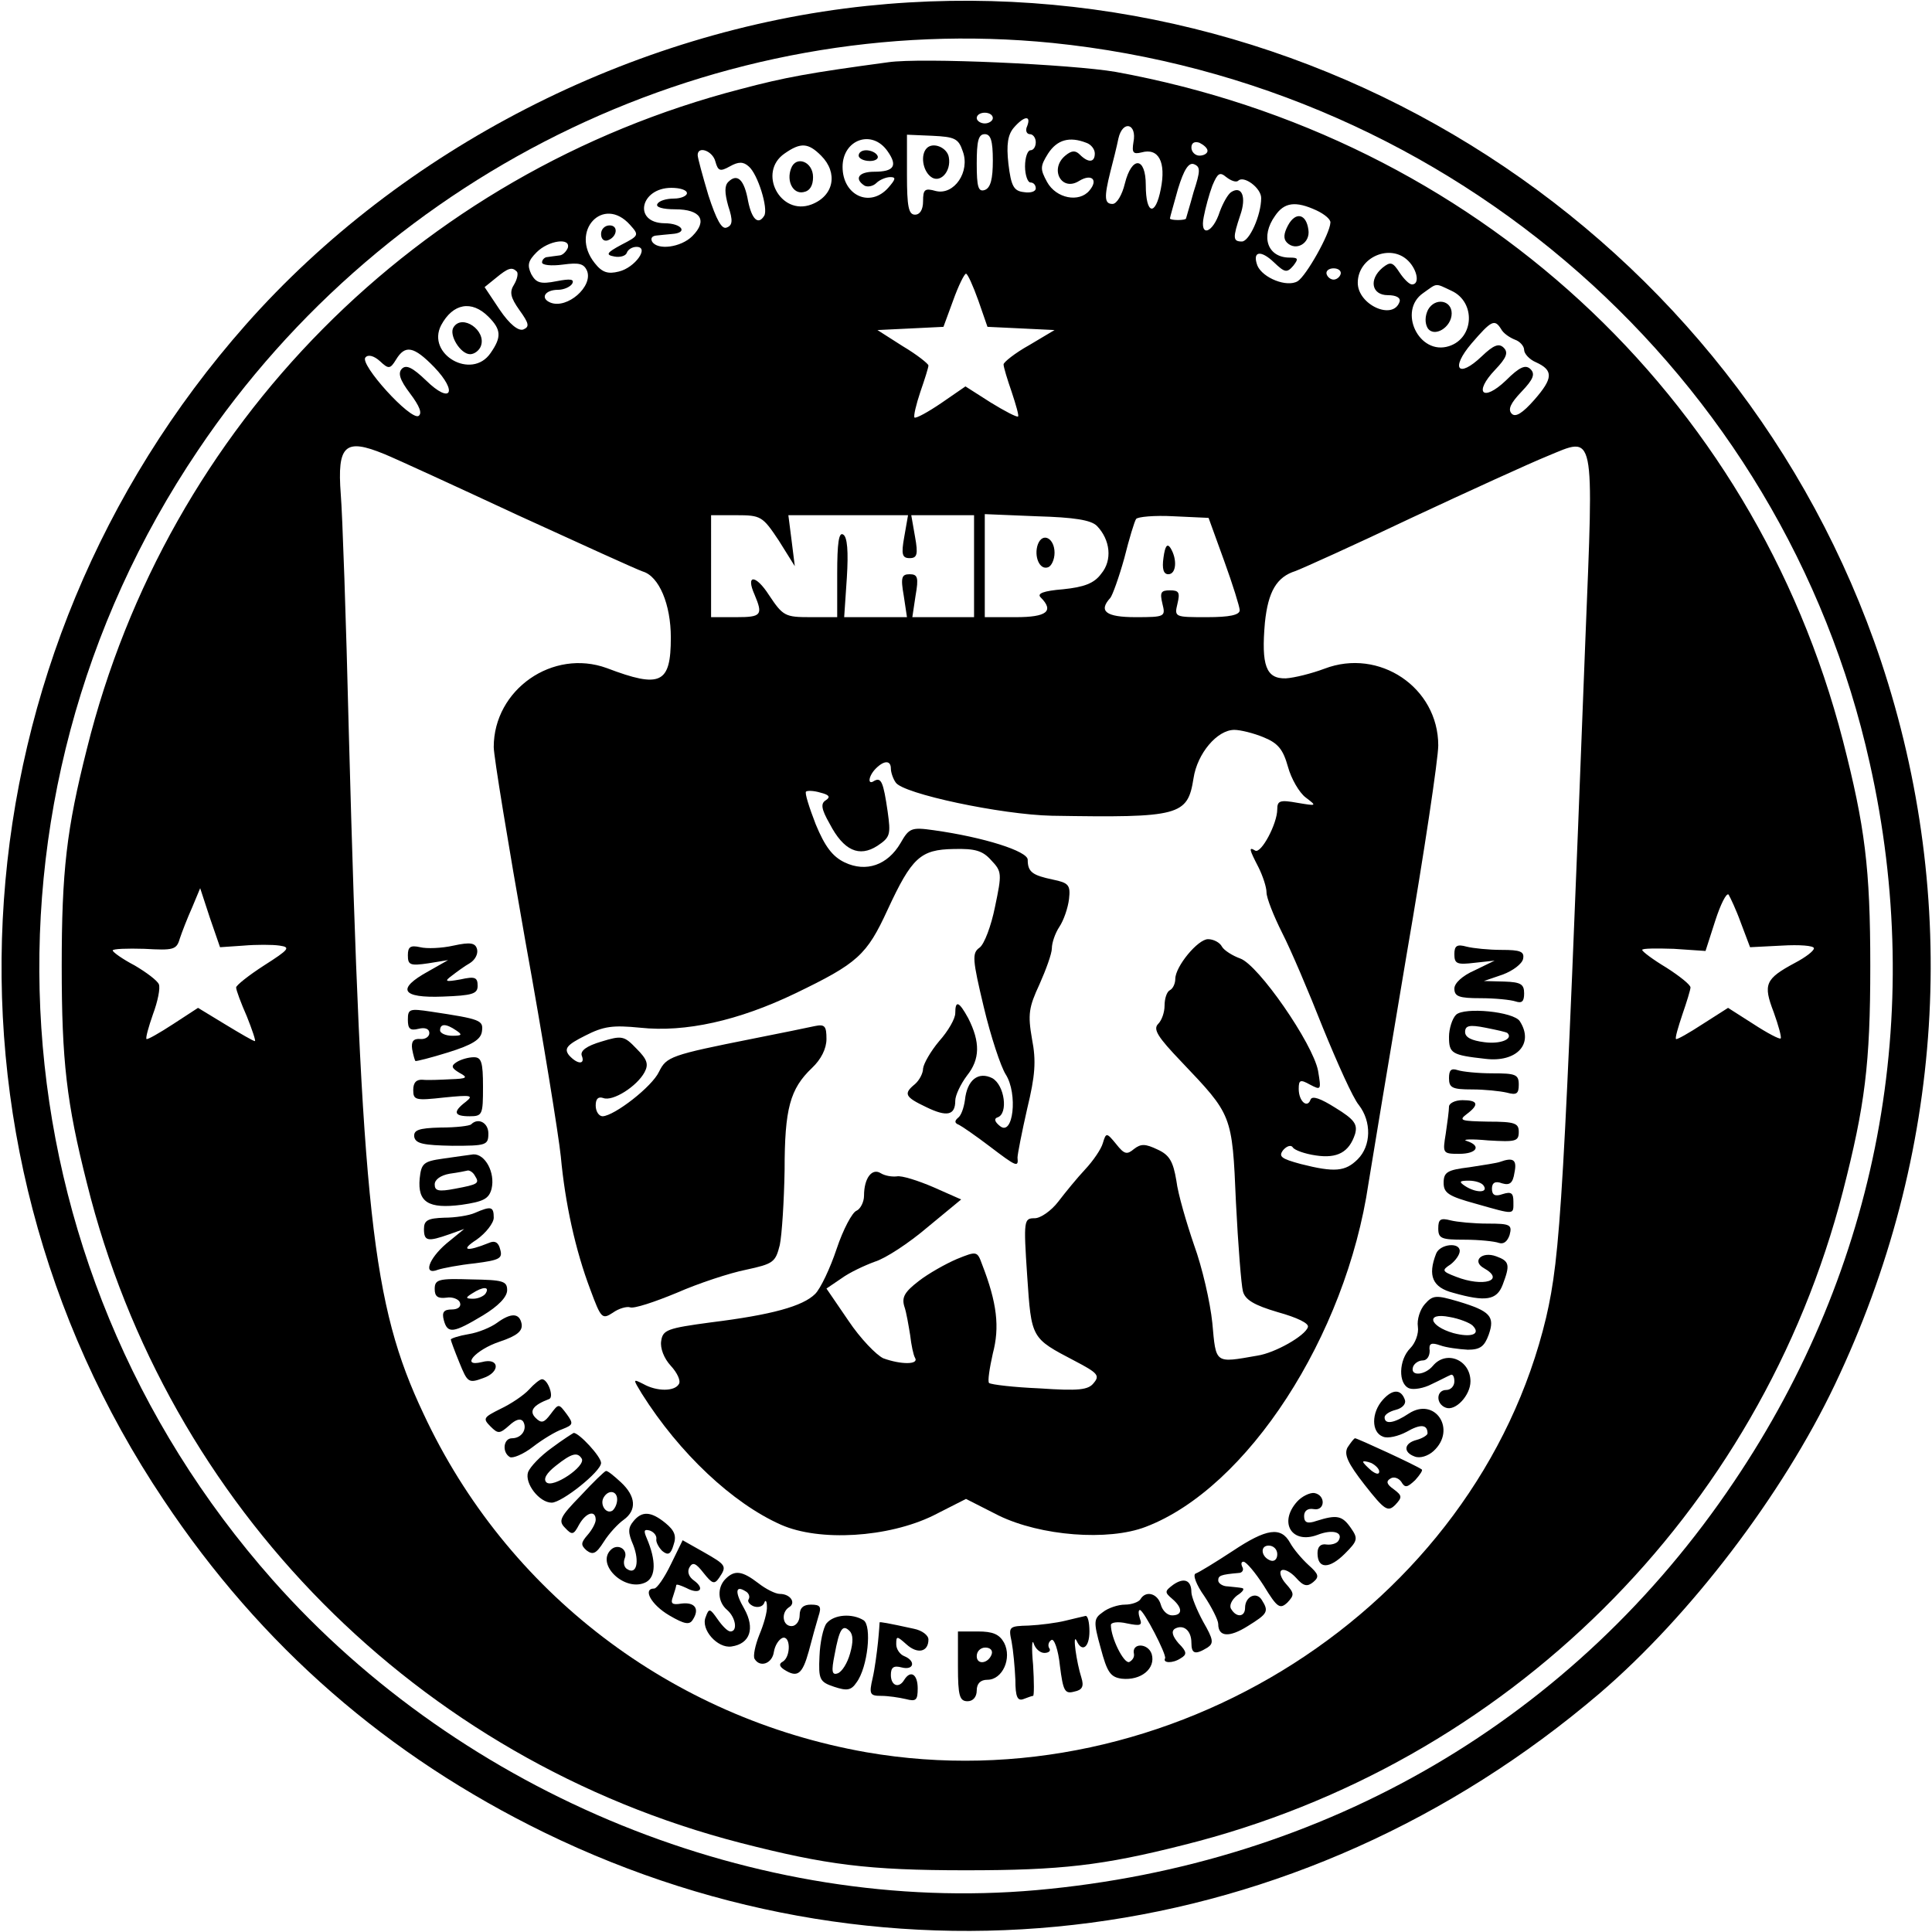
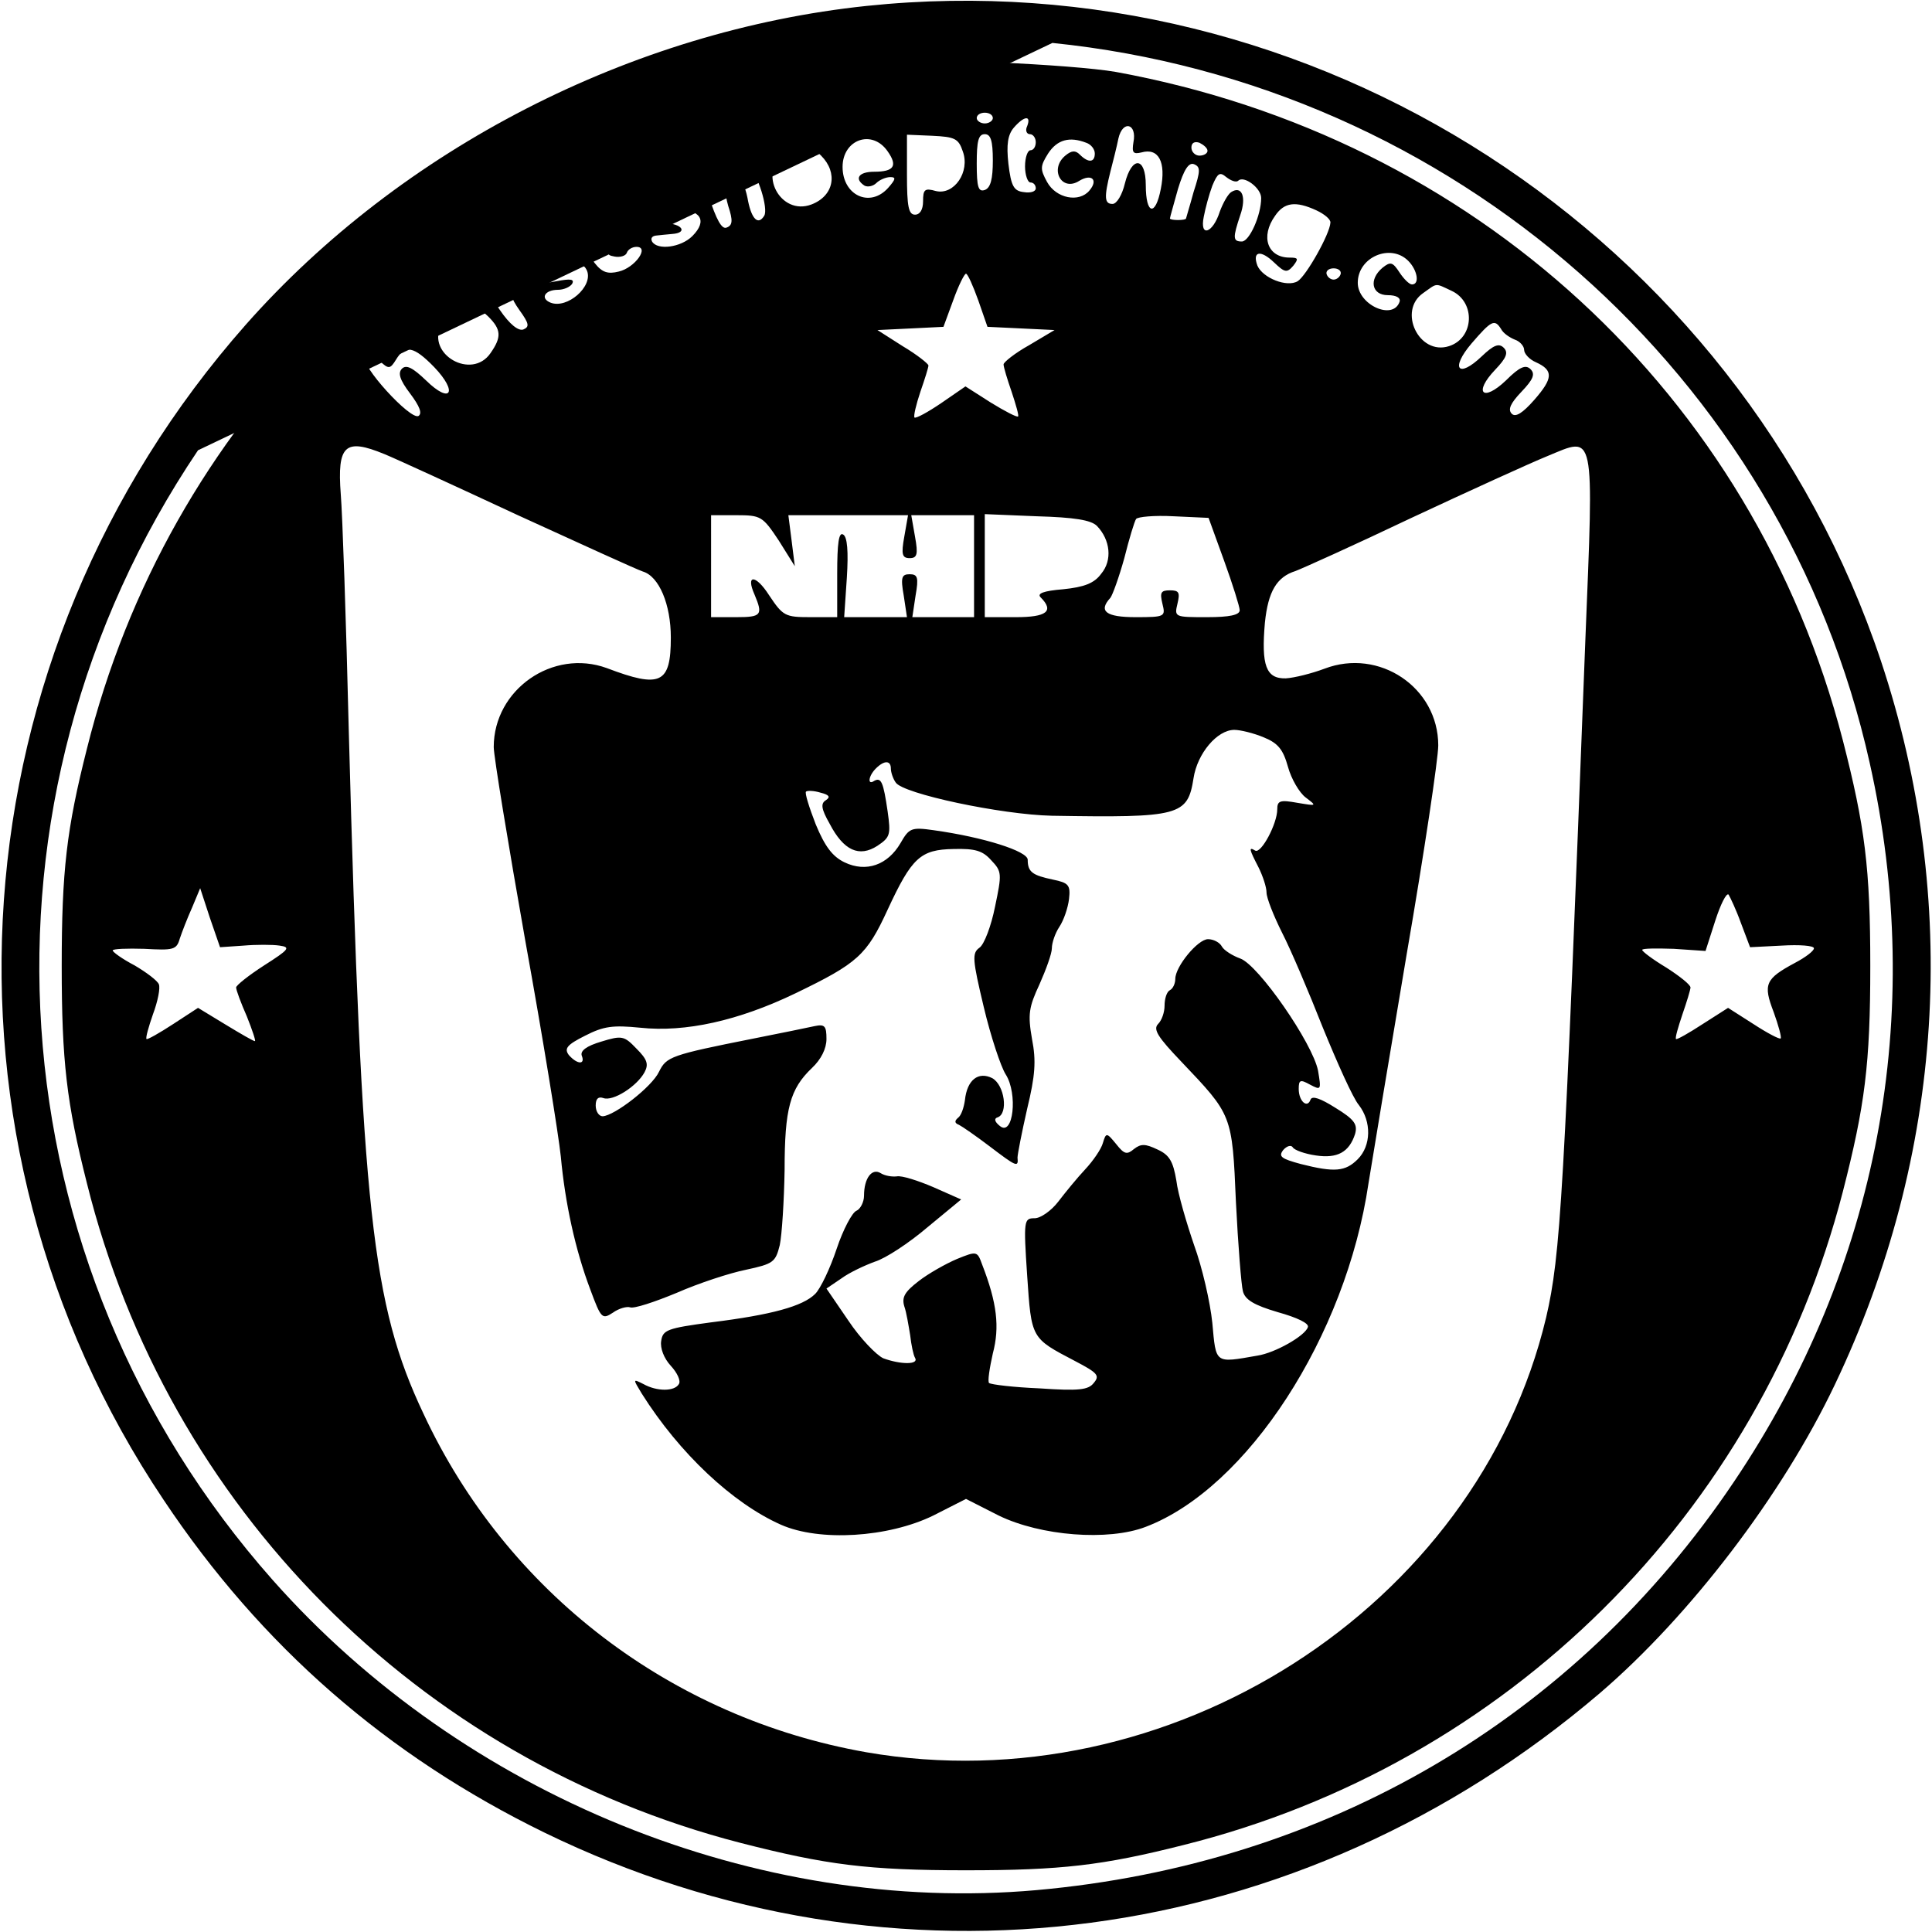
<svg xmlns="http://www.w3.org/2000/svg" version="1" width="480" height="480" viewBox="0 0 360 360">
-   <path d="M161.5 1.1C117.7 5.7 74.8 27.7 45.8 60.5c-54.4 61.6-60.7 151.3-15.3 219 18.2 27.3 41.7 47.7 71 62 65.1 31.7 140.7 21.7 196.6-26 16.8-14.4 34-36.9 43.8-57.5 20.4-42.8 23.4-90.3 8.6-134.8C323.9 43.6 244.7-7.6 161.5 1.1zM196.1 8c74.6 7.6 136.2 61.8 152.3 134.2 10.5 46.8 1.6 94-25.3 133.9-29.7 44.2-76 71.3-130 76.1-52 4.6-106.7-17.6-142.3-57.8-52.3-59.1-58-145.1-13.9-210.5C72.3 31.2 134.1 1.8 196.1 8z" />
+   <path d="M161.5 1.1C117.7 5.7 74.8 27.7 45.8 60.5c-54.4 61.6-60.7 151.3-15.3 219 18.2 27.3 41.7 47.7 71 62 65.1 31.7 140.7 21.7 196.6-26 16.8-14.4 34-36.9 43.8-57.5 20.4-42.8 23.4-90.3 8.6-134.8C323.9 43.6 244.7-7.6 161.5 1.1zM196.1 8c74.6 7.6 136.2 61.8 152.3 134.2 10.5 46.8 1.6 94-25.3 133.9-29.7 44.2-76 71.3-130 76.1-52 4.6-106.7-17.6-142.3-57.8-52.3-59.1-58-145.1-13.9-210.5z" />
  <path d="M165.5 11.6c-14.8 2-19.2 2.8-27.5 5C77.8 32.2 31.2 79.2 16.2 139.5c-3.8 15-4.7 22.8-4.7 40.5s.9 25.5 4.7 40.5c15 60.3 61.7 107.4 121.8 122.9 16 4.1 23.7 5.1 42 5.1 17.7 0 25.5-.9 40.5-4.7 60.2-15 107.4-61.7 122.9-121.8 4.1-16 5.1-23.7 5.1-42s-1-26-5.1-42C326.7 73.4 274.7 25.6 207.9 13.4c-8.1-1.4-36.3-2.7-42.4-1.8zM185 22c0 .5-.7 1-1.5 1s-1.5-.5-1.5-1c0-.6.7-1 1.5-1s1.5.4 1.5 1zm6.4 1.5c-.4.8-.1 1.5.5 1.5s1.1.7 1.1 1.5-.4 1.5-1 1.5c-.5 0-1 1.3-1 3 0 1.6.5 3 1 3 .6 0 1 .5 1 1.1 0 .6-1 .9-2.2.7-1.9-.2-2.4-1.1-2.9-5.3-.4-3.6-.1-5.4 1-6.7 1.9-2.2 3.3-2.4 2.5-.3zm19.8 3c-.3 1.9-.1 2.3 1.5 1.9 3.2-.9 4.6 1.8 3.6 6.8-1 5.2-2.8 4.8-2.8-.7 0-5.3-2.6-5.5-3.9-.3-.5 2.1-1.5 3.8-2.3 3.8-1.5 0-1.6-1.2-.4-6 .5-1.9 1.2-4.7 1.5-6.2.8-3.5 3.5-2.8 2.8.7zm-31.8 1.7c1.4 3.8-1.6 8.2-5 7.4-2.1-.6-2.4-.3-2.4 1.9 0 1.6-.6 2.5-1.5 2.5-1.2 0-1.5-1.5-1.5-7.4v-7.5l4.7.2c4.2.2 4.9.5 5.7 2.9zm5.6 1.7c0 3.4-.4 5.1-1.5 5.5-1.2.4-1.5-.5-1.5-4.9 0-4.2.3-5.5 1.5-5.5 1.1 0 1.5 1.2 1.5 4.9zm-19.6-1.7c1.9 2.7 1.2 3.8-2.5 3.8-2.9 0-3.8 1.3-1.8 2.6.6.3 1.6.1 2.2-.5.6-.6 1.8-1.1 2.6-1.1 1.1 0 1 .4-.4 2-3.4 3.8-8.5 1.4-8.5-3.9 0-5.1 5.5-7.1 8.4-2.9zm37-1.6c.9.3 1.6 1.2 1.6 2 0 1.7-1.2 1.8-2.8.2-.8-.8-1.5-.8-2.7.2-3 2.5-.7 6.8 2.6 4.7 2.3-1.4 3.6-.2 1.9 1.8-1.9 2.3-6.2 1.5-7.9-1.6-1.3-2.4-1.3-2.9.2-5.3 1.7-2.6 4-3.2 7.1-2zm22.6 1.5c0 .5-.7.9-1.5.9s-1.5-.7-1.5-1.5c0-.9.6-1.2 1.5-.9.8.4 1.5 1 1.5 1.5zm-72 .9c3.2 3.2 2.4 7.5-1.8 9.1-5.8 2.2-10.1-6-5-9.5 3-2.1 4.4-2 6.8.4zm-19.7 1.1c.5 1.8.9 1.9 2.7.9 1.6-.9 2.5-.9 3.5 0 1.7 1.4 3.7 7.9 2.9 9.2-1.1 1.8-2.3.7-3-2.7-.7-4-2-5.3-3.7-3.6-.7.7-.7 2 0 4.5.9 2.7.8 3.6-.3 4-.9.4-1.9-1.4-3.4-6-1.1-3.7-2-7-2-7.5 0-1.8 2.8-.8 3.3 1.2zm89.1 5.7c-.7 2.6-1.4 4.8-1.4 4.9 0 .4-3 .4-3 0 0-.2.7-2.6 1.5-5.5 1.1-3.6 2-5 3-4.6 1.2.5 1.2 1.2-.1 5.2zm8.3-2.1c1-1.1 4.3 1.3 4.3 3.2 0 3.2-2.2 8.1-3.6 8.1-1.7 0-1.7-.7-.3-4.9 1.2-3.4.3-5.6-1.7-4.3-.6.4-1.5 2-2.1 3.6-1.3 4.1-3.8 4.9-3 1 .3-1.6 1-4.2 1.6-5.8 1-2.4 1.4-2.6 2.6-1.6.9.7 1.8 1 2.2.7zM128 36c0 .5-1.1 1-2.4 1-1.4 0-2.8.4-3.1 1-.4.6 1 1 3.3 1 4.8 0 6.1 2.1 3.2 5-2.1 2.1-6.5 2.7-7.5 1-.3-.6 0-1 .7-1.1.7-.1 2.1-.2 3-.3 3.1-.2 1.9-2-1.4-2-5.9-.1-4.5-6.6 1.3-6.6 1.6 0 2.9.4 2.9 1zm117.3 3.2c1.5.7 2.7 1.7 2.6 2.3-.1 2.1-4.5 9.9-6.1 10.9-2 1.2-6.5-.6-7.5-2.9-1-2.7.6-3 3.1-.6 2 1.9 2.4 2 3.6.6 1-1.3.9-1.5-.7-1.5-4.1 0-5.5-3.9-2.7-7.8 1.7-2.5 3.8-2.8 7.7-1zm-127.9 2.7c1.7 1.9 1.7 2-1.6 3.7-2.8 1.5-3 1.9-1.3 2.2 1 .2 2.1-.1 2.3-.7.2-.6 1-1.1 1.8-1.1 2.5 0-.3 3.9-3.3 4.6-2 .5-3.1.2-4.5-1.6-4.7-5.9 1.6-12.7 6.6-7.1zm-11.6 4.3c-.3.7-1 1.4-1.6 1.4-.7.1-1.6.2-2.2.3-.5 0-1 .5-1 1s1.7.7 3.9.4c3-.4 3.9-.2 4.5 1.2 1.1 2.9-3.7 7.1-6.8 5.9-2-.8-1.1-2.4 1.4-2.4 1 0 2.2-.5 2.6-1.1.5-.9-.3-1-2.9-.5-3 .6-3.8.3-4.7-1.3-.8-1.7-.6-2.5 1-4.1 2.2-2.2 6.4-2.8 5.8-.8zm156.6 2.4c1.7 1.7 2.2 4.4.7 4.4-.5 0-1.5-1-2.3-2.2-1.3-2-1.7-2.1-3.2-.9-2.6 2.2-2 5.1 1 5.1 1.6 0 2.4.5 2.2 1.2-1.2 3.6-7.8.6-7.8-3.5 0-4.8 6.1-7.4 9.4-4.1zm-166.1 2c.3.3.1 1.4-.5 2.4-.9 1.4-.7 2.4 1 4.8 1.8 2.5 1.9 3.1.7 3.6-.9.3-2.5-.9-4.4-3.7l-2.8-4.2 2.1-1.7c2.3-1.9 3-2.1 3.9-1.2zm153.5.5c-.2.6-.8 1-1.3 1s-1.1-.4-1.3-1c-.2-.6.4-1.1 1.3-1.1s1.5.5 1.3 1.1zM182.3 56l1.7 4.9 6.3.3 6.2.3-4.7 2.8c-2.7 1.5-4.8 3.2-4.8 3.6 0 .5.7 2.8 1.5 5.1.8 2.4 1.4 4.5 1.2 4.6-.2.2-2.5-1-5.1-2.6l-4.7-3-4.5 3.1c-2.5 1.7-4.7 2.9-5 2.7-.2-.3.3-2.4 1.1-4.8.8-2.3 1.5-4.5 1.5-4.9 0-.3-2.1-2-4.8-3.6l-4.7-3 6.2-.3 6.1-.3 1.8-4.9c1-2.8 2.1-5 2.4-5 .3 0 1.3 2.2 2.3 5zm88.2-1.8c4.5 2.1 4.2 8.8-.5 10.3-5.6 1.8-9.6-6.6-4.8-9.9 2.7-1.9 2.1-1.9 5.3-.4zM91 59c2.4 2.4 2.5 3.8.4 6.8-3.5 5.1-12 .2-9.2-5.2 2.2-4.1 5.7-4.7 8.8-1.6zm188.7 2.3c.4.8 1.6 1.6 2.6 2 .9.3 1.7 1.2 1.7 1.9s1 1.8 2.2 2.3c3.3 1.5 3.2 3-.3 7-2.2 2.5-3.5 3.3-4.2 2.6-.8-.8-.2-2 1.8-4.1 2.2-2.3 2.6-3.3 1.7-4.2-.9-.9-2-.5-4.6 2.1-4.3 4.1-6.1 2.3-2-2 2.1-2.2 2.5-3.2 1.6-4.1-.9-.9-1.9-.5-4.1 1.6-4.4 4.2-5.9 2.3-1.9-2.4 3.7-4.3 4.3-4.6 5.5-2.7zM80.9 68.4c4.5 4.7 3.1 7-1.5 2.5-2.5-2.4-3.7-3-4.5-2.2-.8.8-.4 2.1 1.5 4.6 1.8 2.4 2.3 3.7 1.6 4.2-1.5.9-11.1-9.7-9.9-10.9.5-.6 1.6-.3 2.7.7 1.6 1.5 1.9 1.5 3-.3 1.7-2.8 3.3-2.5 7.1 1.4zm-9.3 16.2c2.2.9 13.3 6 24.9 11.4 11.6 5.3 22.1 10.1 23.3 10.5 3 .9 5.2 6.1 5.2 12.3 0 8.6-1.9 9.5-11.9 5.7-10.1-3.7-21.1 4-21.1 14.7 0 1.7 2.7 18.1 5.9 36.2 3.3 18.2 6.2 36.2 6.6 40.1.8 8.7 2.7 17.4 5.5 24.8 2 5.4 2.2 5.6 4.2 4.3 1.1-.8 2.6-1.2 3.2-1 .7.3 4.6-1 8.7-2.7 4.1-1.8 9.9-3.7 12.9-4.3 5.1-1.1 5.5-1.4 6.3-4.6.4-1.9.8-8.2.9-14 0-11.4 1-15.1 5.1-19 1.7-1.6 2.7-3.6 2.7-5.4 0-2.4-.3-2.8-2.2-2.4-1.3.3-6.3 1.3-11.3 2.3-15.6 3.1-16.3 3.4-17.7 6.2-1.3 2.8-8.3 8.2-10.5 8.3-.7 0-1.3-.9-1.3-2 0-1.3.5-1.7 1.4-1.4 1.8.7 6.3-2.2 7.7-4.8.8-1.5.5-2.4-1.5-4.4-2.3-2.4-2.7-2.5-6.6-1.3-2.7.8-3.9 1.7-3.6 2.6.7 1.7-.8 1.7-2.4-.1-.9-1.2-.4-1.9 3-3.6 3.5-1.8 5.2-2 10.3-1.5 8.4.9 18.3-1.3 28.9-6.4 11.6-5.6 13.3-7.1 17.2-15.6 4.5-9.7 6.1-11.2 12.3-11.3 4-.1 5.4.3 7 2.1 2 2.1 2 2.5.7 8.7-.7 3.5-2 7-2.9 7.6-1.4 1-1.3 2.2.8 11 1.3 5.5 3.2 11.2 4.1 12.6 2.3 3.6 1.4 11.7-1.1 9.6-1-.8-1.1-1.4-.4-1.6 2-.7 1.3-6-1-7.3-2.6-1.3-4.7.3-5.1 4.1-.2 1.4-.7 2.9-1.3 3.3-.7.6-.6 1 .2 1.3.6.3 3.2 2.1 5.7 4 5 3.8 5.4 4 5.2 2.1 0-.6.8-4.7 1.8-9.1 1.5-6.2 1.7-8.9.9-13-.8-4.6-.6-5.9 1.4-10.2 1.2-2.7 2.3-5.7 2.3-6.7s.6-2.8 1.4-4c.8-1.2 1.6-3.5 1.8-5.2.3-2.6-.1-3-3-3.6-3.8-.8-4.7-1.4-4.7-3.7 0-1.6-8.2-4.2-17.5-5.5-4.2-.6-4.6-.4-6.2 2.4-2.4 4.1-6.4 5.5-10.4 3.6-2.3-1.1-3.7-3-5.4-7.1-1.2-3.1-2.1-5.9-1.8-6.1.2-.2 1.4-.2 2.7.2 1.6.4 1.9.8 1 1.4-1 .6-.9 1.6.7 4.4 2.6 5 5.5 6.3 8.9 4.1 2.4-1.6 2.5-2.1 1.9-6.4-.8-5.5-1.2-6.4-2.5-5.7-1.3.9-1.1-.9.3-2.3 1.6-1.6 2.8-1.5 2.8 0 0 .7.4 1.9.9 2.6 1.3 2.1 19.7 6 29.1 6.2 23.9.4 25.3 0 26.4-7 .7-4.6 4.4-9 7.6-9 1.1 0 3.6.6 5.5 1.4 2.7 1.1 3.6 2.3 4.5 5.5.6 2.2 2.1 4.8 3.3 5.7 2.1 1.6 2.1 1.6-1.5 1-3.3-.6-3.8-.4-3.8 1.2 0 2.7-3 8.3-4.1 7.7-1.3-.8-1.1-.2.6 3.1.8 1.6 1.5 3.7 1.5 4.7s1.3 4.3 2.9 7.5c1.6 3.1 5 11.1 7.6 17.7 2.7 6.6 5.6 13.1 6.7 14.4 2.4 3.1 2.3 7.6-.2 10.1-2.3 2.3-4.3 2.5-10.6.9-3.7-1-4.2-1.4-3.3-2.6.7-.8 1.5-1 1.8-.5.3.5 2.2 1.2 4.3 1.5 4 .6 6.2-.6 7.3-4 .5-1.8-.1-2.7-3.7-4.9-2.7-1.7-4.3-2.3-4.6-1.5-.6 1.7-2.2.3-2.2-2 0-1.7.3-1.8 2.1-.8 2.1 1.1 2.1 1 1.5-2.6-1-5.1-11.1-19.7-14.5-20.9-1.4-.5-3-1.5-3.4-2.2-.4-.8-1.6-1.4-2.6-1.4-1.9 0-6.1 5.1-6.1 7.4 0 .8-.4 1.8-1 2.1-.6.3-1 1.6-1 2.9 0 1.2-.5 2.7-1.2 3.4-1 1 0 2.5 4.3 7 9.5 10 9.5 9.8 10.2 26.2.4 8 1 15.5 1.3 16.6.4 1.6 2.1 2.6 6.5 3.9 3.6 1 5.9 2.1 5.6 2.8-.5 1.6-6.1 4.8-9.4 5.3-8 1.4-7.7 1.6-8.4-6.1-.4-3.9-1.9-10.4-3.4-14.5-1.4-4.1-3-9.5-3.3-12-.6-3.6-1.3-4.8-3.5-5.8-2.3-1.1-3.1-1.1-4.4-.1-1.3 1.1-1.8 1-3.3-.9-1.8-2.2-1.9-2.2-2.5-.2-.3 1.1-1.8 3.3-3.3 4.9-1.5 1.6-3.7 4.3-5 6-1.3 1.7-3.3 3.1-4.4 3.1-2 0-2.1.3-1.4 10.7.8 11.8.7 11.6 8.9 15.9 4.2 2.2 4.7 2.7 3.5 4.1-1 1.3-2.8 1.5-10.1 1-4.8-.2-9-.7-9.4-1-.3-.3.1-2.8.7-5.5 1.3-4.9.8-9.4-2-16.6-.9-2.5-1-2.5-4.7-1-2.1.9-5.3 2.7-7.1 4.1-2.6 2-3.2 3-2.7 4.7.4 1.1.8 3.6 1.1 5.4.2 1.8.6 3.7.9 4.2.8 1.3-2.6 1.3-5.9.1-1.3-.6-4.3-3.7-6.5-7l-4.1-6 2.8-1.9c1.5-1.1 4.3-2.4 6.2-3.1 2-.6 6.4-3.5 9.8-6.4l6.3-5.2-5.2-2.3c-2.8-1.2-5.9-2.2-6.8-2-.9.1-2.2-.1-3-.6-1.6-1-3.1.9-3.1 4.2 0 1.2-.7 2.5-1.4 2.8-.8.3-2.5 3.5-3.7 7.1-1.2 3.6-3 7.4-4 8.4-2.3 2.3-8.1 3.9-19.4 5.3-8.2 1.1-9 1.4-9.3 3.5-.2 1.3.5 3.2 1.8 4.6 1.2 1.3 1.9 2.8 1.5 3.4-.8 1.4-4.1 1.4-6.6 0-2-1-2-1-.3 1.8 7 11.1 16.9 20.4 25.9 24.4 7.2 3.2 20 2.4 28.4-1.7l6.1-3.1 6.1 3.1c7.8 3.8 20.4 4.8 27.4 2.1 18.9-7.2 37.3-35.5 41.5-64 .7-4.4 3.9-23.6 7.1-42.6 3.3-19.1 5.9-36.6 5.9-39 0-10.8-11-18.2-21.2-14.3-2.4.9-5.6 1.7-7.2 1.8-3.7.1-4.6-2.4-3.9-10.4.6-5.8 2.2-8.5 5.7-9.6 1.1-.4 10.9-4.8 21.6-9.9 10.7-5 22.1-10.2 25.3-11.5 9-3.7 8.7-5.4 7.1 34.5-4 104.1-4.6 114.3-7.3 126-12.9 54.1-70.3 90.8-126.7 81-36.3-6.4-67-29.8-82.5-63.1-9.6-20.3-11.5-37.7-13.9-126.9-.5-20.9-1.2-40.9-1.5-44.4-.7-9.2.8-10.5 8.1-7.5zm73.5 16.1l3 4.8-.6-4.8-.6-4.7H169.2l-.7 4c-.6 3.3-.4 4 1 4s1.6-.7 1-4l-.7-4h11.7v19H170l.6-4c.6-3.4.4-4-1.1-4s-1.7.6-1.1 4l.6 4h-11.7l.5-7.4c.3-4.8.1-7.6-.7-8-.8-.5-1.1 1.6-1.1 7.3v8.1h-5c-4.7 0-5.1-.2-7.7-4.1-2.5-3.9-4.4-3.9-2.7-.1 1.6 3.8 1.3 4.2-3.4 4.2h-4.7V96h4.7c4.6 0 4.9.2 7.9 4.7zm59.3-2.7c2.5 2.6 2.9 6.4.8 8.9-1.3 1.8-3.2 2.5-7.1 2.9-3.7.3-4.9.8-4.2 1.5 2.6 2.6 1.1 3.7-4.6 3.7h-5.8V95.8l9.7.4c7 .2 10.1.7 11.2 1.8zm23.7 6.5c1.6 4.4 2.9 8.6 2.9 9.2 0 .9-1.9 1.3-6.1 1.3-6 0-6.1 0-5.5-2.5.5-2.1.3-2.5-1.4-2.5s-1.9.4-1.4 2.5c.6 2.4.5 2.5-5 2.5s-7-1.1-4.7-3.6c.4-.5 1.6-3.8 2.6-7.4.9-3.6 1.9-6.9 2.2-7.3.3-.4 3.4-.7 7-.5l6.5.3 2.9 8zM45.4 176.2c2.3-.2 5.4-.2 6.7 0 2.1.3 1.8.7-2.9 3.7-2.8 1.8-5.2 3.7-5.2 4.1 0 .5.9 2.9 2 5.4 1 2.5 1.7 4.6 1.5 4.6-.3 0-2.7-1.4-5.5-3.1l-5.1-3.1-4.6 3c-2.6 1.7-4.9 3-5 2.8-.2-.2.4-2.3 1.2-4.6.9-2.4 1.4-4.9 1.1-5.6-.3-.7-2.3-2.2-4.5-3.5-2.3-1.2-4.1-2.5-4.1-2.8 0-.3 2.7-.4 5.9-.3 5.4.3 6 .2 6.6-1.9.4-1.2 1.4-3.8 2.3-5.8l1.5-3.6 1.8 5.5 1.9 5.5 4.4-.3zm279-4.2l1.7 4.5 5.9-.3c3.3-.2 6 0 6 .5s-1.6 1.7-3.5 2.7c-5.6 3-6 4-4 9.2.9 2.5 1.5 4.7 1.3 4.9-.2.2-2.5-1-5.1-2.7l-4.7-3-4.7 3c-2.6 1.7-4.9 3-5 2.8-.2-.2.4-2.2 1.2-4.6.8-2.3 1.5-4.6 1.5-5 0-.5-2-2.1-4.5-3.7-2.5-1.5-4.5-3-4.5-3.3 0-.3 2.7-.3 5.9-.2l5.9.4 1.8-5.6c1-3.1 2.1-5.3 2.5-4.9.3.5 1.4 2.8 2.3 5.3z" />
-   <path d="M172.7 27.6c-1.2 1.2-.8 4.1.7 5.3 1.7 1.4 3.9-.9 3.4-3.6-.3-1.8-2.9-2.9-4.1-1.7zM160 29c0 .5.9 1 2.1 1 1.1 0 1.7-.5 1.4-1-.3-.6-1.3-1-2.1-1s-1.4.4-1.4 1zM147.4 31.4c-.9 2.4.4 4.8 2.3 4.4 1.2-.2 1.8-1.2 1.8-2.8 0-2.9-3.2-4.1-4.1-1.6zM240 42c-.8 1.5-.9 2.5-.2 3.2 1.7 1.7 4.4.1 4-2.4-.4-3-2.4-3.4-3.8-.8zM112 43.6c0 .9.5 1.4 1.2 1.2 1.8-.6 2.1-2.8.4-2.8-.9 0-1.6.7-1.6 1.6zM266.1 57.7c-.6 1.2-.6 2.5-.1 3.4 1.2 1.9 4.5-.1 4.5-2.7 0-2.5-3.1-3-4.4-.7zM84.5 61c-.9 1.4 1.3 5 3.1 5 .8 0 1.7-.7 2-1.5 1.1-2.9-3.5-6.1-5.1-3.5zM84.5 176.2c-2.2.5-5 .6-6.2.3-1.8-.4-2.3-.1-2.3 1.5 0 1.8.4 2 3.8 1.5l3.7-.6-3.7 2.1c-6 3.3-5 5 2.7 4.7 5.5-.2 6.5-.5 6.5-2 0-1.6-.5-1.8-3.2-1.2-2.8.5-3.1.4-1.6-.7.9-.7 2.4-1.8 3.3-2.3 1-.6 1.6-1.7 1.4-2.6-.3-1.2-1.2-1.4-4.4-.7zM271 177.8c0 1.8.5 2 3.8 1.6l3.7-.4-3.7 1.8c-2.3 1-3.8 2.4-3.8 3.4 0 1.5.9 1.8 4.9 1.8 2.7 0 5.6.3 6.5.6 1.2.4 1.6 0 1.6-1.5 0-1.7-.6-2.1-3.7-2.2l-3.8-.1 3.5-1.2c1.9-.7 3.6-2 3.8-2.9.3-1.4-.5-1.7-4-1.7-2.4 0-5.3-.3-6.5-.6-1.8-.5-2.3-.2-2.3 1.4zM178 188.8c0 1-1.3 3.3-3 5.2-1.6 1.9-2.9 4.2-3 5.1 0 .9-.7 2.2-1.5 2.9-2.2 1.8-1.9 2.4 2.1 4.3 3.9 1.9 5.4 1.5 5.4-1.2 0-1 1-3.1 2.2-4.7 2.4-3 2.5-6.2.2-10.7-1.7-3.1-2.4-3.4-2.4-.9zM76 190c0 1.7.4 2.1 2 1.7 1.2-.3 2 0 2 .8 0 .7-.8 1.2-1.7 1.1-1.3-.1-1.7.5-1.5 1.9.2 1.1.5 2.1.6 2.2.1.1 2.9-.6 6.1-1.6 4.5-1.4 6.1-2.4 6.3-3.9.3-2.1-.2-2.3-9.5-3.7-4-.6-4.3-.5-4.3 1.5zm9 2c1.2.8 1.1 1-.7 1-1.3 0-2.3-.5-2.3-1 0-1.3 1.1-1.3 3 0zM271.3 189.1c-.7.7-1.3 2.6-1.3 4.1 0 3.1.5 3.4 6.8 4.1 5.8.7 9.1-2.8 6.4-7-1.1-1.8-10.4-2.7-11.9-1.2zm9.6 3.4c1.1 1.1-1.3 2.1-4.3 1.7-2.4-.3-3.6-.9-3.6-1.9 0-1.2.8-1.4 3.8-.8 2 .4 3.9.8 4.1 1zM85.1 197.9c-1.1.7-1 1.1.5 2 1.7.9 1.4 1.1-1.6 1.2-1.9.1-4.3.2-5.2.1-1.2-.1-1.8.5-1.8 1.9 0 1.9.4 2 5.8 1.4 5-.5 5.5-.4 4 .8-2.5 1.9-2.2 2.7.7 2.7 2.4 0 2.5-.3 2.5-5.5 0-4.6-.3-5.5-1.7-5.5-1 0-2.4.4-3.2.9zM270 200.9c0 1.8.6 2.1 4.3 2.1 2.3 0 5.2.3 6.5.6 1.8.5 2.2.2 2.2-1.5 0-1.9-.6-2.1-4.9-2.1-2.7 0-5.6-.3-6.5-.6-1.2-.4-1.6 0-1.6 1.5zM270 206.2c0 .7-.3 3-.6 5-.6 3.7-.6 3.8 2.5 3.8 3.3 0 4.2-1.5 1.4-2.4-1-.3.8-.4 4-.1 5.1.3 5.7.2 5.7-1.6 0-1.6-.7-1.9-5.7-1.9-5-.1-5.6-.2-4-1.4 2.4-1.8 2.1-2.6-.8-2.6-1.4 0-2.5.6-2.5 1.2zM87.8 209.5c-.3.3-2.8.6-5.7.6-4.2.1-5.1.5-4.9 1.8.3 1.2 1.7 1.5 7.1 1.6 6.3 0 6.7-.1 6.7-2.3 0-2-1.9-3-3.2-1.7zM82.5 215.9c-3.6.5-4 .9-4.3 3.7-.4 4.4 1.6 5.7 7.8 4.9 4.1-.6 5.1-1.1 5.6-3 .7-3-1.2-6.5-3.4-6.4-.9.1-3.5.5-5.7.8zm6 3.2c.9 1.4.6 1.6-3.7 2.4-3.1.6-3.8.4-3.8-.8 0-.9 1.1-1.7 2.8-2 1.5-.2 3-.5 3.4-.6.4 0 1 .4 1.3 1zM279.5 216.5c-.5.2-3.1.6-5.7 1-4.1.5-4.8.9-4.8 2.9 0 1.9.9 2.5 6 3.9 7.4 2.1 7 2.1 7-.4 0-1.6-.4-1.9-2-1.4-1.4.5-2 .2-2-1 0-1.1.6-1.5 1.9-1 1.4.4 2 0 2.3-2 .5-2.4-.2-2.9-2.7-2zm-3 4.5c.8 1.3-1.5 1.3-3.5 0-1.2-.8-1.1-1 .7-1 1.2 0 2.5.4 2.8 1zM88.5 226c-1.1.5-3.7.9-5.7.9-3.1.1-3.8.5-3.8 2.1 0 2.3.7 2.4 4.7 1l2.8-1-3.3 2.7c-3.4 2.9-4.4 6-1.6 4.9.9-.3 4-.9 6.9-1.2 4.6-.6 5.2-.9 4.7-2.6-.3-1.3-1-1.7-2.1-1.2-4.2 1.7-5.4 1.4-2.3-.6 1.7-1.2 3.2-3.1 3.2-4.1 0-2.1-.5-2.2-3.5-.9zM268 228.9c0 1.9.6 2.1 4.9 2.1 2.7 0 5.6.3 6.4.6.9.3 1.6-.3 2-1.5.5-1.9.1-2.1-4.1-2.1-2.6 0-5.7-.3-6.9-.6-1.9-.5-2.3-.2-2.3 1.5zM267.6 233.6c-1.6 4.1-.7 6.3 3.2 7.3 6 1.7 8.1 1.4 9.2-1.5 1.4-3.7 1.3-4.4-1.2-5.3-2.7-1-4.6.9-2.3 2.2 4.1 2.3-.1 3.6-5.2 1.6-2.6-1-2.7-1.2-1-2.3.9-.7 1.7-1.8 1.7-2.5 0-1.7-3.7-1.3-4.4.5zM81 240.2c0 1.4.6 1.8 2.2 1.6 1.1-.2 2.3.3 2.5.9.3.8-.4 1.3-1.5 1.3-1.5 0-1.9.5-1.5 2 .7 2.6 1.8 2.4 7.3-.9 2.8-1.7 4.5-3.4 4.5-4.7 0-1.7-.8-1.9-6.7-2-6.1-.2-6.8 0-6.8 1.8zm9.5.8c-.3.5-1.4 1-2.3 1-1.5 0-1.5-.2-.2-1 2-1.3 3.3-1.3 2.5 0zM265.5 243c-.9 1-1.5 2.9-1.3 4.2.2 1.3-.5 3.1-1.4 4-2.2 2.2-2.3 6.7-.2 7.5.8.3 2.7 0 4.2-.8 1.5-.7 3-1.5 3.5-1.7.4-.2.7.3.7 1.2 0 .9-.7 1.6-1.5 1.6-1.9 0-2 2.6-.1 3.3 1.8.7 4.6-2.3 4.6-4.9 0-4-4.5-5.9-7-2.9-1.5 1.8-4.3 2-3.7.2.2-.6 1-1.2 1.8-1.2s1.3-.8 1.3-1.8c-.2-1.4.3-1.6 2-1 1.1.4 3.4.7 5.1.8 2.3 0 3.1-.6 3.9-2.8 1.2-3.4.3-4.4-5.7-6.2-4.1-1.2-4.7-1.2-6.2.5zm8.9 4c1.6 1.6-.2 2.3-3.6 1.4-4.5-1.3-5.2-3.9-.7-3 1.8.3 3.8 1.1 4.3 1.6zM92.6 246.5c-1.1.8-3.4 1.8-5.3 2.1-1.8.3-3.3.8-3.3 1 0 .2.7 2.1 1.6 4.3 1.5 3.7 1.7 3.9 4.4 2.9 3.3-1.1 3.1-3.9-.2-3-4.1 1-1.2-2.3 3.3-3.8 3.3-1.1 4.3-2 4.1-3.3-.4-2.1-2-2.1-4.6-.2zM98.6 258.9c-1 1.1-3.4 2.7-5.3 3.6-3.2 1.6-3.4 1.8-1.9 3.3 1.4 1.4 1.7 1.4 3.5-.2 1.2-1.1 2.1-1.4 2.6-.7.8 1.4-.3 3.1-2.1 3.1-1.6 0-1.9 2.6-.4 3.5.5.3 2.5-.5 4.3-1.9 1.8-1.4 4.3-2.9 5.5-3.3 2-.8 2.1-1 .8-2.8-1.5-2-1.5-2-3 0-1.2 1.6-1.7 1.8-2.8.7-1.3-1.3-.4-2.4 2.5-3.5 1-.3-.2-3.7-1.3-3.7-.4 0-1.5.9-2.4 1.9zM257.7 260.8c-2.2 2.4-2.2 6.1 0 6.9.9.4 2.9-.1 4.4-.9 2.6-1.5 3.9-1.4 3.9.3 0 .3-.9.9-2 1.2-2.4.6-2.6 2.3-.4 3.1 1 .4 2.5-.1 3.5-1 4.4-4 .3-10.2-4.6-7-2.7 1.8-4.5 2.1-4.5.7 0-.5.9-1.1 2.1-1.4 1.2-.3 1.9-1.1 1.7-1.8-.7-2.1-2.3-2.1-4.1-.1zM102.8 269.8c-2.1 1.5-4 3.5-4.4 4.5-.7 2.1 2.1 5.7 4.4 5.7 1.9 0 9.2-5.8 9.2-7.4 0-1.2-4.1-5.6-5.1-5.6-.2.1-2.1 1.3-4.1 2.8zm5.6 2c.8 1.4-5.4 5.6-6.6 4.4-.6-.6 0-1.7 1.8-3.1 2.9-2.3 4-2.6 4.8-1.3zM251.1 269.7c-.7 1.3 0 2.9 3.2 7 3.7 4.7 4.3 5.1 5.7 3.7 1.3-1.4 1.3-1.7-.3-2.9-1.3-.9-1.5-1.5-.6-2 .6-.4 1.5-.1 2 .6.7 1.2 1.1 1.1 2.6-.3.9-1 1.5-1.9 1.2-2-.9-.7-12-5.8-12.4-5.8-.2 0-.8.8-1.4 1.7zm5.9 4.5c0 .6-.6.5-1.5-.2-.8-.7-1.5-1.4-1.5-1.6 0-.2.7-.1 1.5.2.8.4 1.5 1.1 1.5 1.6zM108.2 278.7c-3.9 4-4.2 4.7-2.9 6 1.3 1.4 1.6 1.3 2.6-.6 1.3-2.3 3.1-2.8 3.1-.9 0 .6-.7 1.9-1.5 2.8-1.3 1.5-1.3 1.9-.2 2.9 1.2.9 1.8.6 3.2-1.6 1-1.6 2.7-3.4 3.7-4.1 2.5-1.8 2.3-4.4-.5-7-1.3-1.2-2.5-2.2-2.8-2.1-.2 0-2.4 2.1-4.7 4.6zm6.8.7c0 .8-.4 1.7-.9 2.1-1.2.7-2.4-1.2-1.6-2.5.9-1.5 2.5-1.2 2.5.4zM241.7 279.8c-3.5 3.9-1 8 3.8 6.2 2.8-1.1 4.9-.5 3.9 1.1-.3.5-1.3.8-2.2.7-1.1-.2-1.7.4-1.7 1.6 0 3 2.2 3 5.1.1 2.4-2.4 2.5-2.8 1.1-4.8-1.6-2.3-2.6-2.5-6.4-1.3-1.7.6-2.3.3-2.3-.9 0-1 .7-1.5 1.8-1.3 2.1.4 2.3-2.6.1-3-.8-.1-2.3.6-3.2 1.6zM118 283.5c-1 1.2-1 2.1 0 4.4 1.2 3.1.6 5.6-1.1 4.5-.6-.3-.8-1.2-.5-2 .7-1.7-1.3-2.9-2.6-1.6-2.8 2.8 2.8 8 6.6 6 1.8-1 1.9-4 .1-8.2-.6-1.4-.5-1.7.6-1.4.8.3 1.3 1 1.2 1.6-.1.5.4 1.5 1.1 2.2 1.1.9 1.6.6 2.1-1.1.6-1.7.2-2.7-1.5-4.1-2.7-2.2-4.4-2.3-6-.3zM229.7 289c-3.2 2.1-6.3 4-6.9 4.2-.6.2.1 2.1 1.6 4.2 1.4 2.1 2.6 4.5 2.6 5.2 0 2.4 2 2.6 5.5.4 3.7-2.3 4-2.7 2.6-4.9-1-1.6-3.1-.6-3.1 1.5 0 1.7-1.6 1.9-2.6.2-.4-.6.1-1.7 1.1-2.5 1.1-.7 1.5-1.3.9-1.4-.5-.1-1.7-.2-2.6-.3-1 0-1.8-.6-1.8-1.1 0-.9.4-1.1 3.8-1.4.7 0 1-.6.7-1.1-.3-.6-.2-1 .2-1 .5 0 2.2 2 3.8 4.5 2.5 4.1 3 4.4 4.4 3.1 1.3-1.4 1.3-1.7-.3-3.5-.9-1-1.3-2.2-.8-2.5.5-.3 1.7.3 2.7 1.4 1.4 1.6 2.1 1.7 3.2.8 1.2-1 1-1.5-.9-3.2-1.3-1.2-2.8-3-3.4-4.1-1.7-3.1-4.4-2.7-10.7 1.5zm8.3.6c0 .9-.5 1.4-1.2 1.2-1.8-.6-2.1-2.8-.4-2.8.9 0 1.6.7 1.6 1.6zM125 291.5c-1.2 2.5-2.6 4.5-3.1 4.5-2.2 0-.6 3 2.8 5 2.9 1.7 3.8 1.8 4.4.8 1.3-2 .4-3.3-2.1-3-1.8.3-2.1 0-1.6-1.3.3-.9.6-1.9.6-2.1 0-.3.8 0 1.9.5 2.4 1.3 3.6.2 1.4-1.4-1-.7-1.3-1.7-.8-2.5.6-1 1.2-.7 2.6 1.1 1.6 2 2 2.2 2.9.9 1.5-2.2 1.3-2.4-2.9-4.8l-3.9-2.2-2.2 4.5zM135.2 294.2c-1.6 1.6-1.5 4.3.3 5.8 1.6 1.4 2 4 .6 4-.5 0-1.5-1-2.4-2.3-1.4-2-1.6-2.1-2.2-.4-1 2.3 2.2 5.9 4.8 5.5 3.5-.5 4.4-3.4 2.4-7-1.8-3.1-1.7-4.5.2-3.3.6.3.9 1 .6 1.5-.3.4.2 1 .9 1.3.8.3 1.7.1 2-.6.2-.7.5-.4.5.6.1 1-.6 3.4-1.4 5.3-.8 2-1.2 4-.9 4.5 1 1.7 3.3.9 3.6-1.3.2-1.2.9-2.3 1.6-2.6 1.5-.5 1.6 3.4.1 4.4-.8.4-.7.9.2 1.5 2.5 1.6 3.4.9 4.6-3.4.6-2.3 1.4-5.2 1.8-6.5.6-1.8.4-2.2-1.4-2.2-1.4 0-2.1.6-2.1 2 0 1.1-.7 2-1.5 2-1.7 0-2-2.5-.5-3.5 1.4-.8.3-2.5-1.7-2.5-.8 0-2.6-.9-4-2-3-2.3-4.4-2.5-6.1-.8zM218.6 295.3c-1.6 1.2-1.6 1.4-.2 2.6 2 1.7 2 3.1 0 3.1-.9 0-1.8-.9-2.1-2-.6-2.1-2.8-2.7-3.8-1-.3.5-1.6 1-2.9 1-1.2 0-3.1.6-4.1 1.4-1.7 1.2-1.8 1.7-.4 6.7 1.2 4.5 1.8 5.4 3.9 5.7 3.6.4 6.4-1.9 5.6-4.6-.7-2.1-3.8-2.1-3.3 0 .1.6-.3 1.2-.9 1.5-1 .3-3.4-4.5-3.4-6.9 0-.5 1.3-.7 3-.3 2.5.5 2.9.4 2.4-.9-.3-.9-.3-1.6 0-1.6.7 0 5 8.3 4.7 9-.5.9 1.4 1 2.9 0 1.2-.7 1.2-1.2-.4-2.8-1.1-1.3-1.4-2.2-.7-2.7 1.6-.9 3.1.3 3.1 2.6 0 2.1.7 2.3 3 .9 1.2-.8 1.1-1.5-.8-4.8-1.2-2.2-2.2-4.7-2.2-5.5 0-2.3-1.4-2.8-3.4-1.4zM154 302.5c-.6.8-1.2 3.5-1.3 6.1-.2 4.3 0 4.8 2.7 5.7 2.4.8 3.2.7 4.2-.8 2.1-2.8 2.9-10.6 1.3-11.6-2.1-1.3-5.5-1.1-6.9.6zm4.4 5.6c-.5 1.8-1.5 3.4-2.3 3.7-1.1.4-1.2-.4-.6-3.4.9-4.9 1.5-5.8 2.8-4.5.7.7.7 2.1.1 4.2zM198.5 302c-1.6.4-4.7.8-6.8.9-3.7.1-3.8.2-3.2 3 .3 1.6.6 4.8.7 7.1 0 3.2.4 4 1.5 3.6.8-.3 1.6-.6 1.8-.6.2 0 .2-2.6 0-5.8-.3-3.1-.2-4.9.1-4 .3 1 1.2 1.8 2 1.8s1.3-.4.9-.9c-.3-.5-.1-1.2.4-1.5.5-.4 1.3 1.8 1.6 4.8.6 4.7.9 5.3 2.7 4.8 1.5-.3 1.8-1 1.3-2.6-.9-2.8-1.7-8.4-.9-6.9 1 2.3 2.4 1.3 2.4-1.7 0-1.7-.3-2.9-.7-2.9-.5.1-2.1.5-3.8.9zM163.9 302.3c0 .1-.1 1.8-.3 3.7-.2 1.9-.6 5-1 6.7-.7 3-.5 3.3 1.6 3.3 1.3 0 3.3.3 4.6.6 1.9.5 2.2.2 2.2-2 0-2.6-1.3-3.5-2.5-1.6-1 1.7-2.5 1.1-2.5-.9 0-1.4.5-1.8 2-1.4 2.3.6 2.7-1.2.5-2.1-.8-.3-1.5-1.3-1.5-2.2 0-1.6.1-1.6 1.9 0 2.1 1.9 4.1 1.4 4.1-.9 0-.8-1.2-1.7-2.7-2-5-1.1-6.3-1.3-6.4-1.2zM178.5 310.5c0 5.5.3 6.5 1.8 6.5 1 0 1.7-.8 1.7-2 0-1.3.7-2 2-2 2.8 0 4.6-4 3.1-6.9-.9-1.6-2.1-2.1-4.9-2.1h-3.7v6.5zm6.3-2.3c-.6 1.8-2.8 2.1-2.8.4 0-.9.7-1.6 1.6-1.6.9 0 1.4.5 1.2 1.2zM193.4 101.4c-.8 2.2.3 4.9 1.9 4.3.6-.2 1.2-1.4 1.2-2.7 0-2.7-2.2-3.9-3.1-1.6zM216.8 103.9c-.3 2.1 0 3.1.9 3.1 1.5 0 1.7-2.8.4-4.9-.6-.9-1-.4-1.3 1.8z" />
</svg>